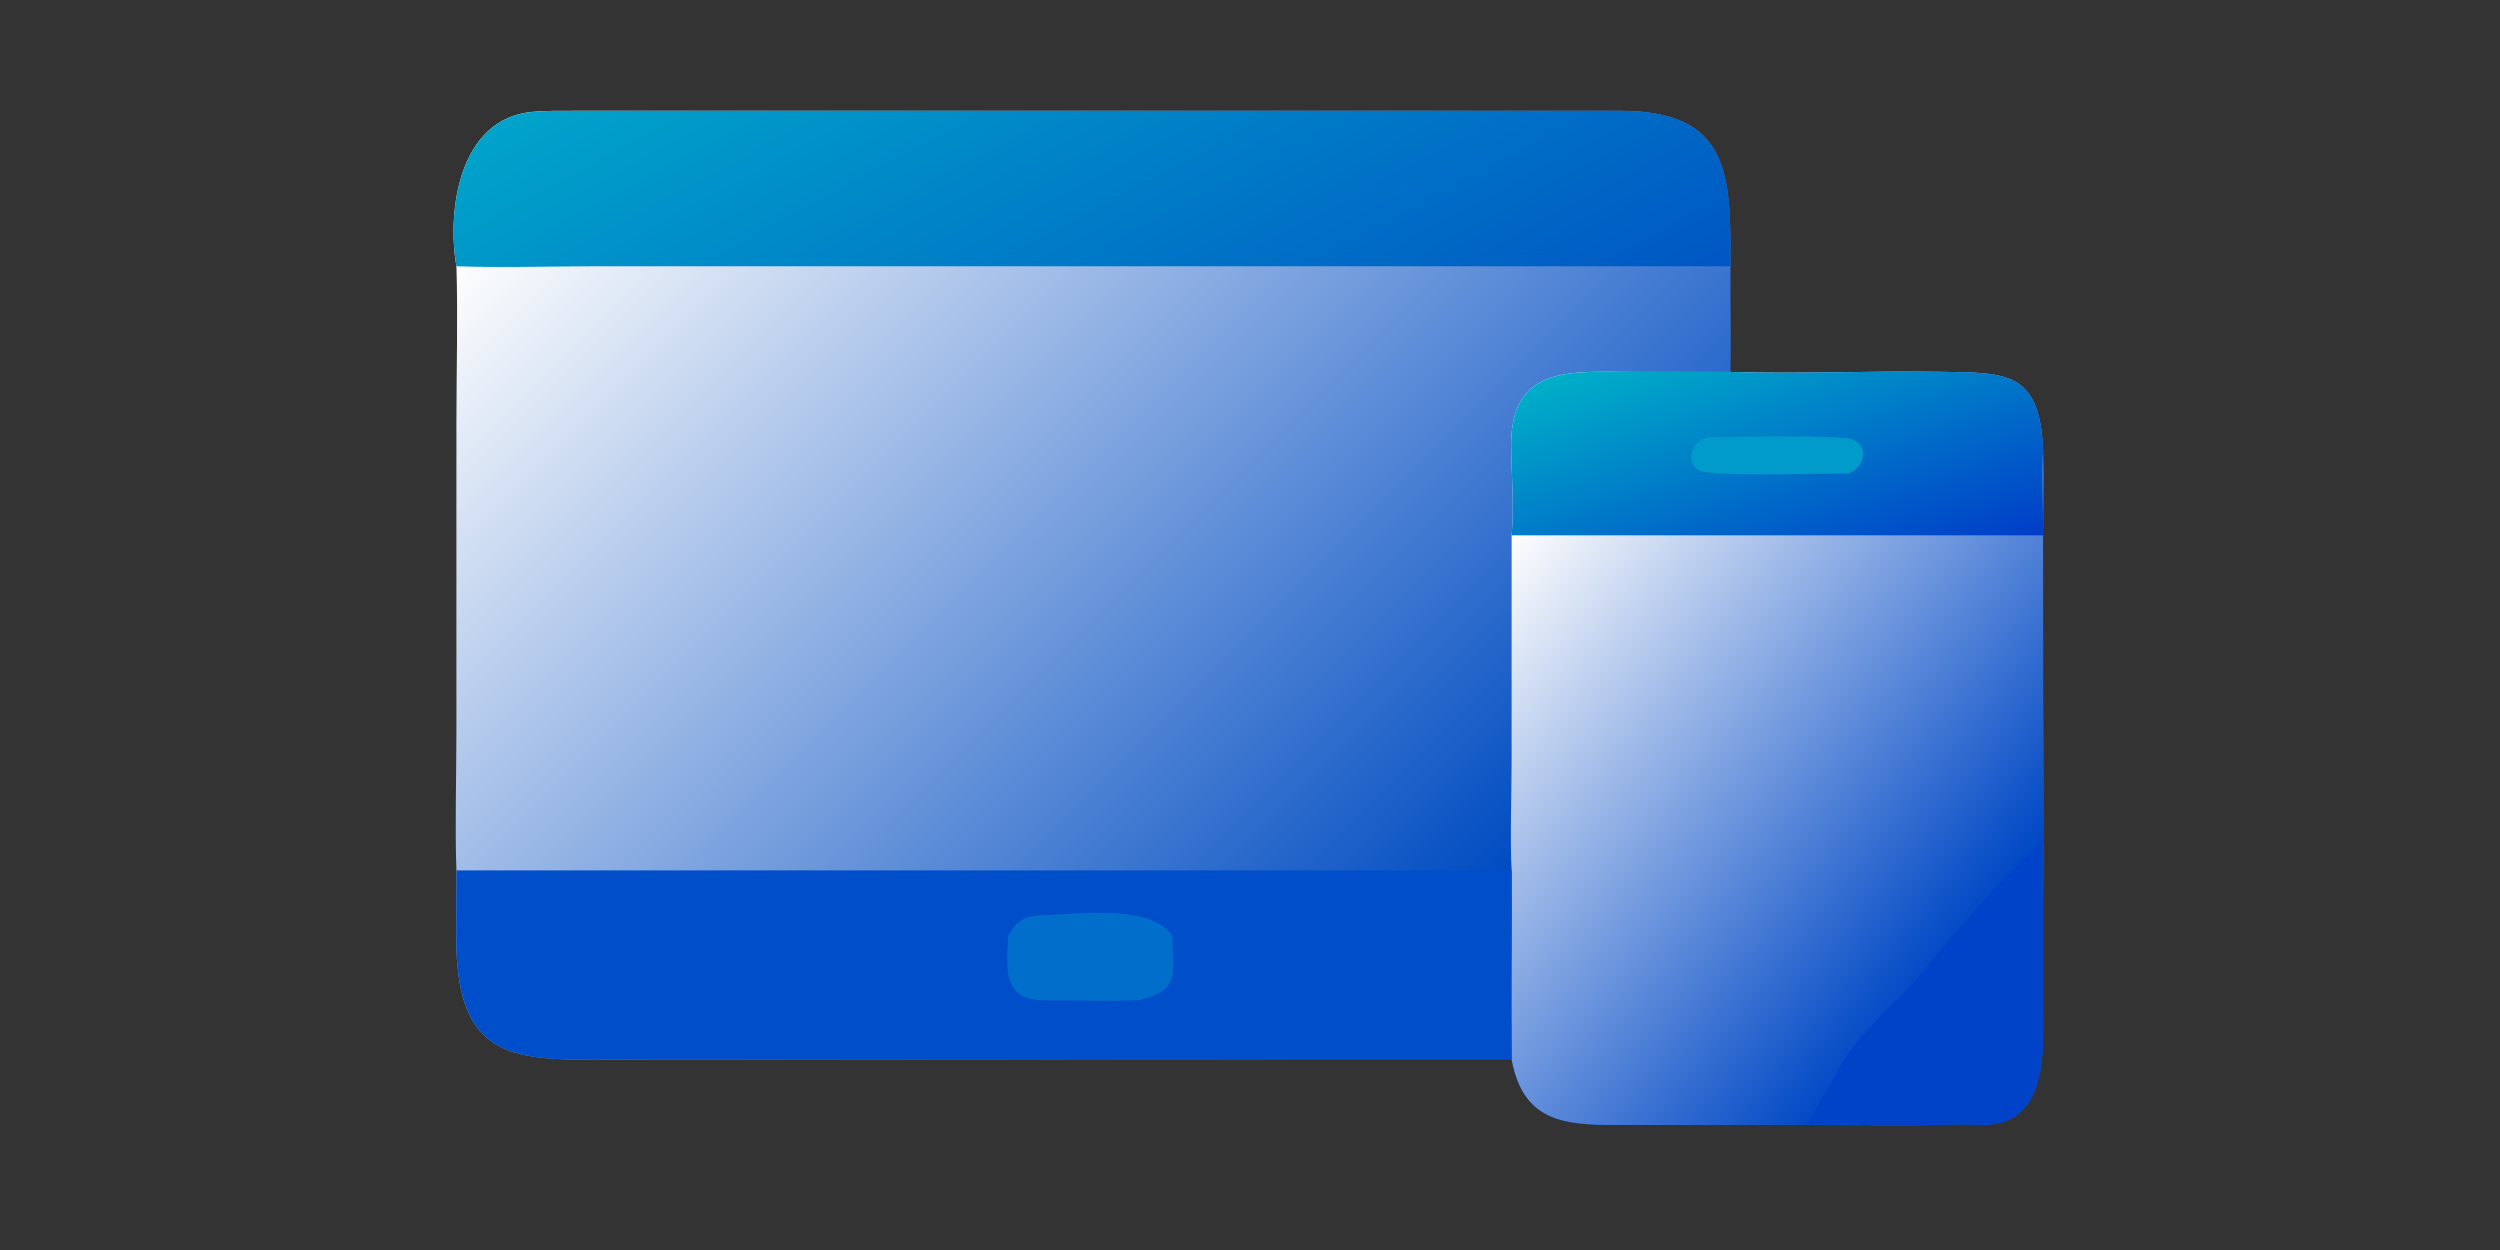
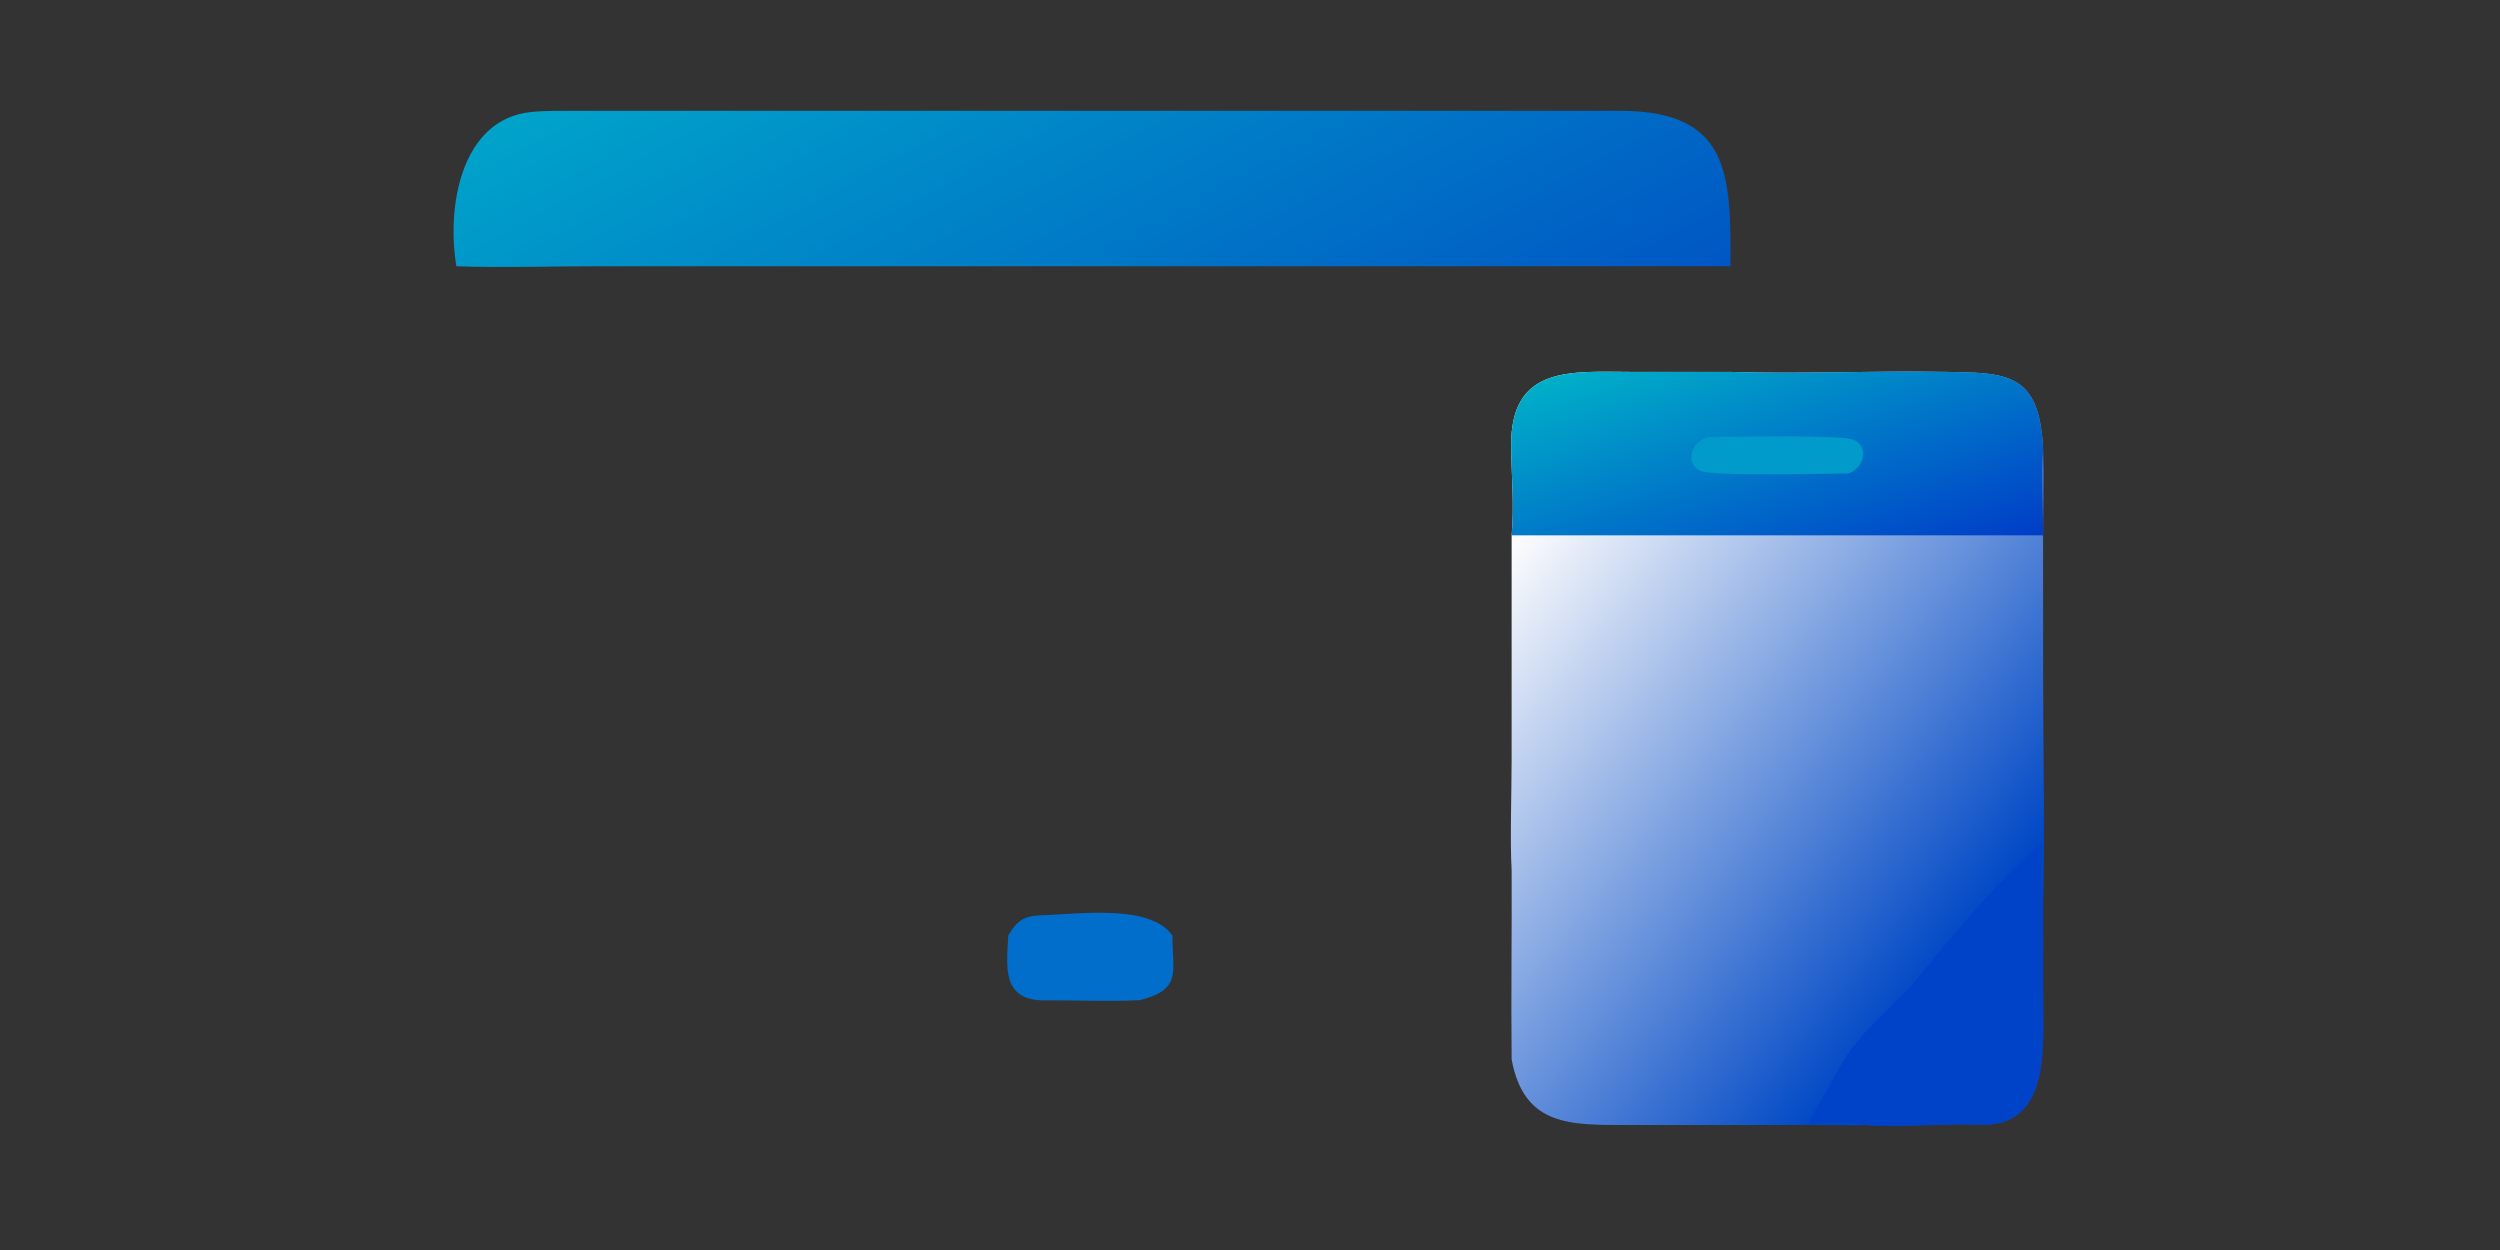
<svg xmlns="http://www.w3.org/2000/svg" width="1024" height="512" viewBox="0 0 1024 512">
  <rect x="0" y="0" width="1024" height="512" fill="#333333" stroke="none" />
  <defs>
    <linearGradient id="gradient_0" gradientUnits="userSpaceOnUse" x1="594.416" y1="379.13" x2="256.248" y2="41.619">
      <stop offset="0" stop-color="#004CC2" />
      <stop offset="1" stop-color="#FDFDFD" />
    </linearGradient>
  </defs>
-   <path fill="url(#gradient_0)" d="M186.95 109.057C182.926 85.817 188.284 48.791 217.68 45.864C223.487 45.286 229.718 45.399 235.685 45.395L663.786 45.383C708.651 45.528 708.999 71.453 708.804 109.057C708.733 123.264 709.069 138.229 708.804 152.343C737.216 153.268 766.749 151.813 795.333 152.295C821.614 152.738 835.554 151.857 836.869 184.49C837.145 195.816 836.858 207.822 836.839 219.238L836.87 278.017C836.876 307.41 837.632 340.169 836.869 369.297L836.879 412.432C836.932 430.888 838.914 461.876 810.879 460.667C796.386 460.042 778.476 461.935 764.158 460.775C760.221 461.127 750.567 460.787 746.066 460.787L667.197 460.804C643.438 460.8 624.308 461.553 619.172 433.97L259.166 433.976C213.535 434.027 186.614 438.198 186.874 383.135L186.95 356.518C186.299 339.643 186.939 317.725 186.94 300.454L186.948 172.771C186.951 152.191 187.589 129.294 186.95 109.057Z" />
  <defs>
    <linearGradient id="gradient_1" gradientUnits="userSpaceOnUse" x1="799.456" y1="389.921" x2="607.587" y2="235.971">
      <stop offset="0" stop-color="#0048C5" />
      <stop offset="1" stop-color="#FDFDFD" />
    </linearGradient>
  </defs>
  <path fill="url(#gradient_1)" d="M619.172 219.26C620.281 207.217 619.103 195.005 618.961 182.943C618.564 149.234 644.021 152.326 668.633 152.341L708.804 152.343C737.216 153.268 766.749 151.813 795.333 152.295C821.614 152.738 835.554 151.857 836.869 184.49C837.145 195.816 836.858 207.822 836.839 219.238L836.87 278.017C836.876 307.41 837.632 340.169 836.869 369.297L836.879 412.432C836.932 430.888 838.914 461.876 810.879 460.667C796.386 460.042 778.476 461.935 764.158 460.775C760.221 461.127 750.567 460.787 746.066 460.787L667.197 460.804C643.438 460.8 624.308 461.553 619.172 433.97C618.885 408.255 619.292 382.271 619.172 356.518C618.472 344.606 619.155 324.288 619.157 311.874L619.172 219.26Z" />
  <defs>
    <linearGradient id="gradient_2" gradientUnits="userSpaceOnUse" x1="746.082" y1="248.835" x2="705.304" y2="130.584">
      <stop offset="0" stop-color="#003EC8" />
      <stop offset="1" stop-color="#00AFC8" />
    </linearGradient>
  </defs>
  <path fill="url(#gradient_2)" d="M619.172 219.26C620.281 207.217 619.103 195.005 618.961 182.943C618.564 149.234 644.021 152.326 668.633 152.341L708.804 152.343C737.216 153.268 766.749 151.813 795.333 152.295C821.614 152.738 835.554 151.857 836.869 184.49C836.182 192.674 836.903 210.252 836.869 219.26L619.172 219.26Z" />
  <path fill="#009BCA" d="M699.852 179.045C708.462 178.944 754.997 177.952 759.484 180.191C765.856 183.371 763.012 192.251 757.008 193.933C747.756 193.936 700.292 195.23 696.114 192.726C689.476 188.749 693.522 180.361 699.852 179.045Z" />
  <path fill="#0043C9" d="M764.158 460.775C737.525 455.367 734.175 473.001 753.079 437.938C761.572 422.187 775.193 413.108 786.28 399.652C804.403 377.659 815.999 363.667 836.869 344.598C836.061 349.1 835.672 364.931 836.869 369.297L836.879 412.432C836.932 430.888 838.914 461.876 810.879 460.667C796.386 460.042 778.476 461.935 764.158 460.775Z" />
-   <path fill="#004EC9" d="M186.95 356.518L619.172 356.518C619.292 382.271 618.885 408.255 619.172 433.97L259.166 433.976C213.535 434.027 186.614 438.198 186.874 383.135L186.95 356.518Z" />
  <path fill="#006ECA" d="M427.988 374.851C442.895 374.27 471.424 370.394 480.255 383.266C480.039 397.456 484.592 405.249 466.882 409.668C454.106 410.329 441 409.649 428.183 409.767C410.135 409.931 412.33 396.078 412.982 383.266C416.887 376.257 420.412 374.935 427.988 374.851Z" />
  <defs>
    <linearGradient id="gradient_3" gradientUnits="userSpaceOnUse" x1="512.401" y1="212.07" x2="376.765" y2="-40.991">
      <stop offset="0" stop-color="#0057C4" />
      <stop offset="1" stop-color="#00A3CA" />
    </linearGradient>
  </defs>
  <path fill="url(#gradient_3)" d="M186.95 109.057C182.926 85.817 188.284 48.791 217.68 45.864C223.487 45.286 229.718 45.399 235.685 45.395L663.786 45.383C708.651 45.528 708.999 71.453 708.804 109.057L244.456 109.06C226.435 109.061 204.55 109.723 186.95 109.057Z" />
</svg>